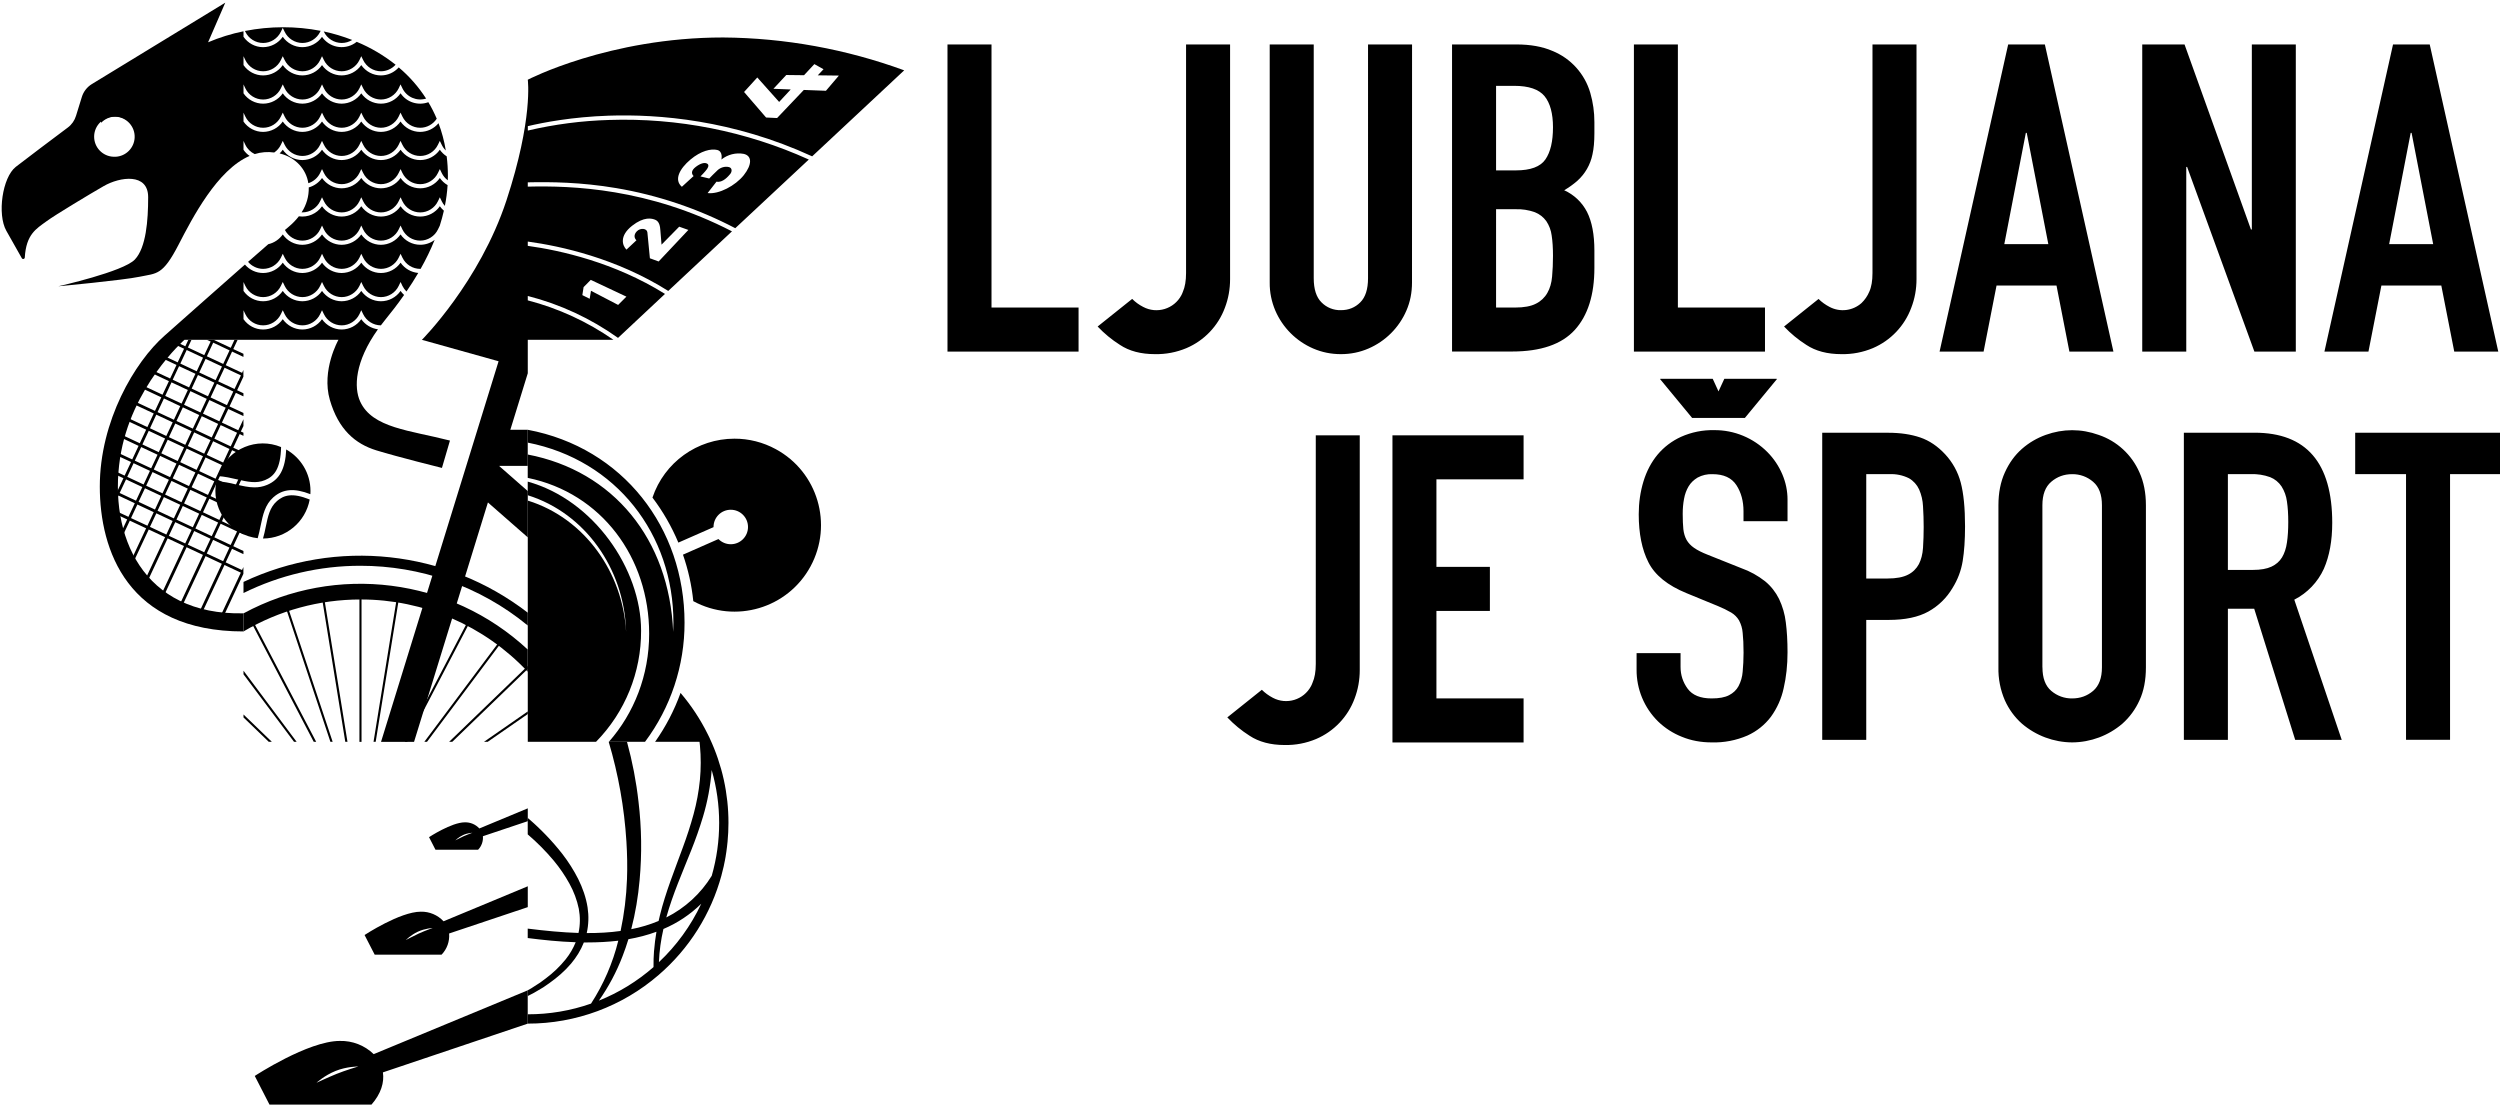
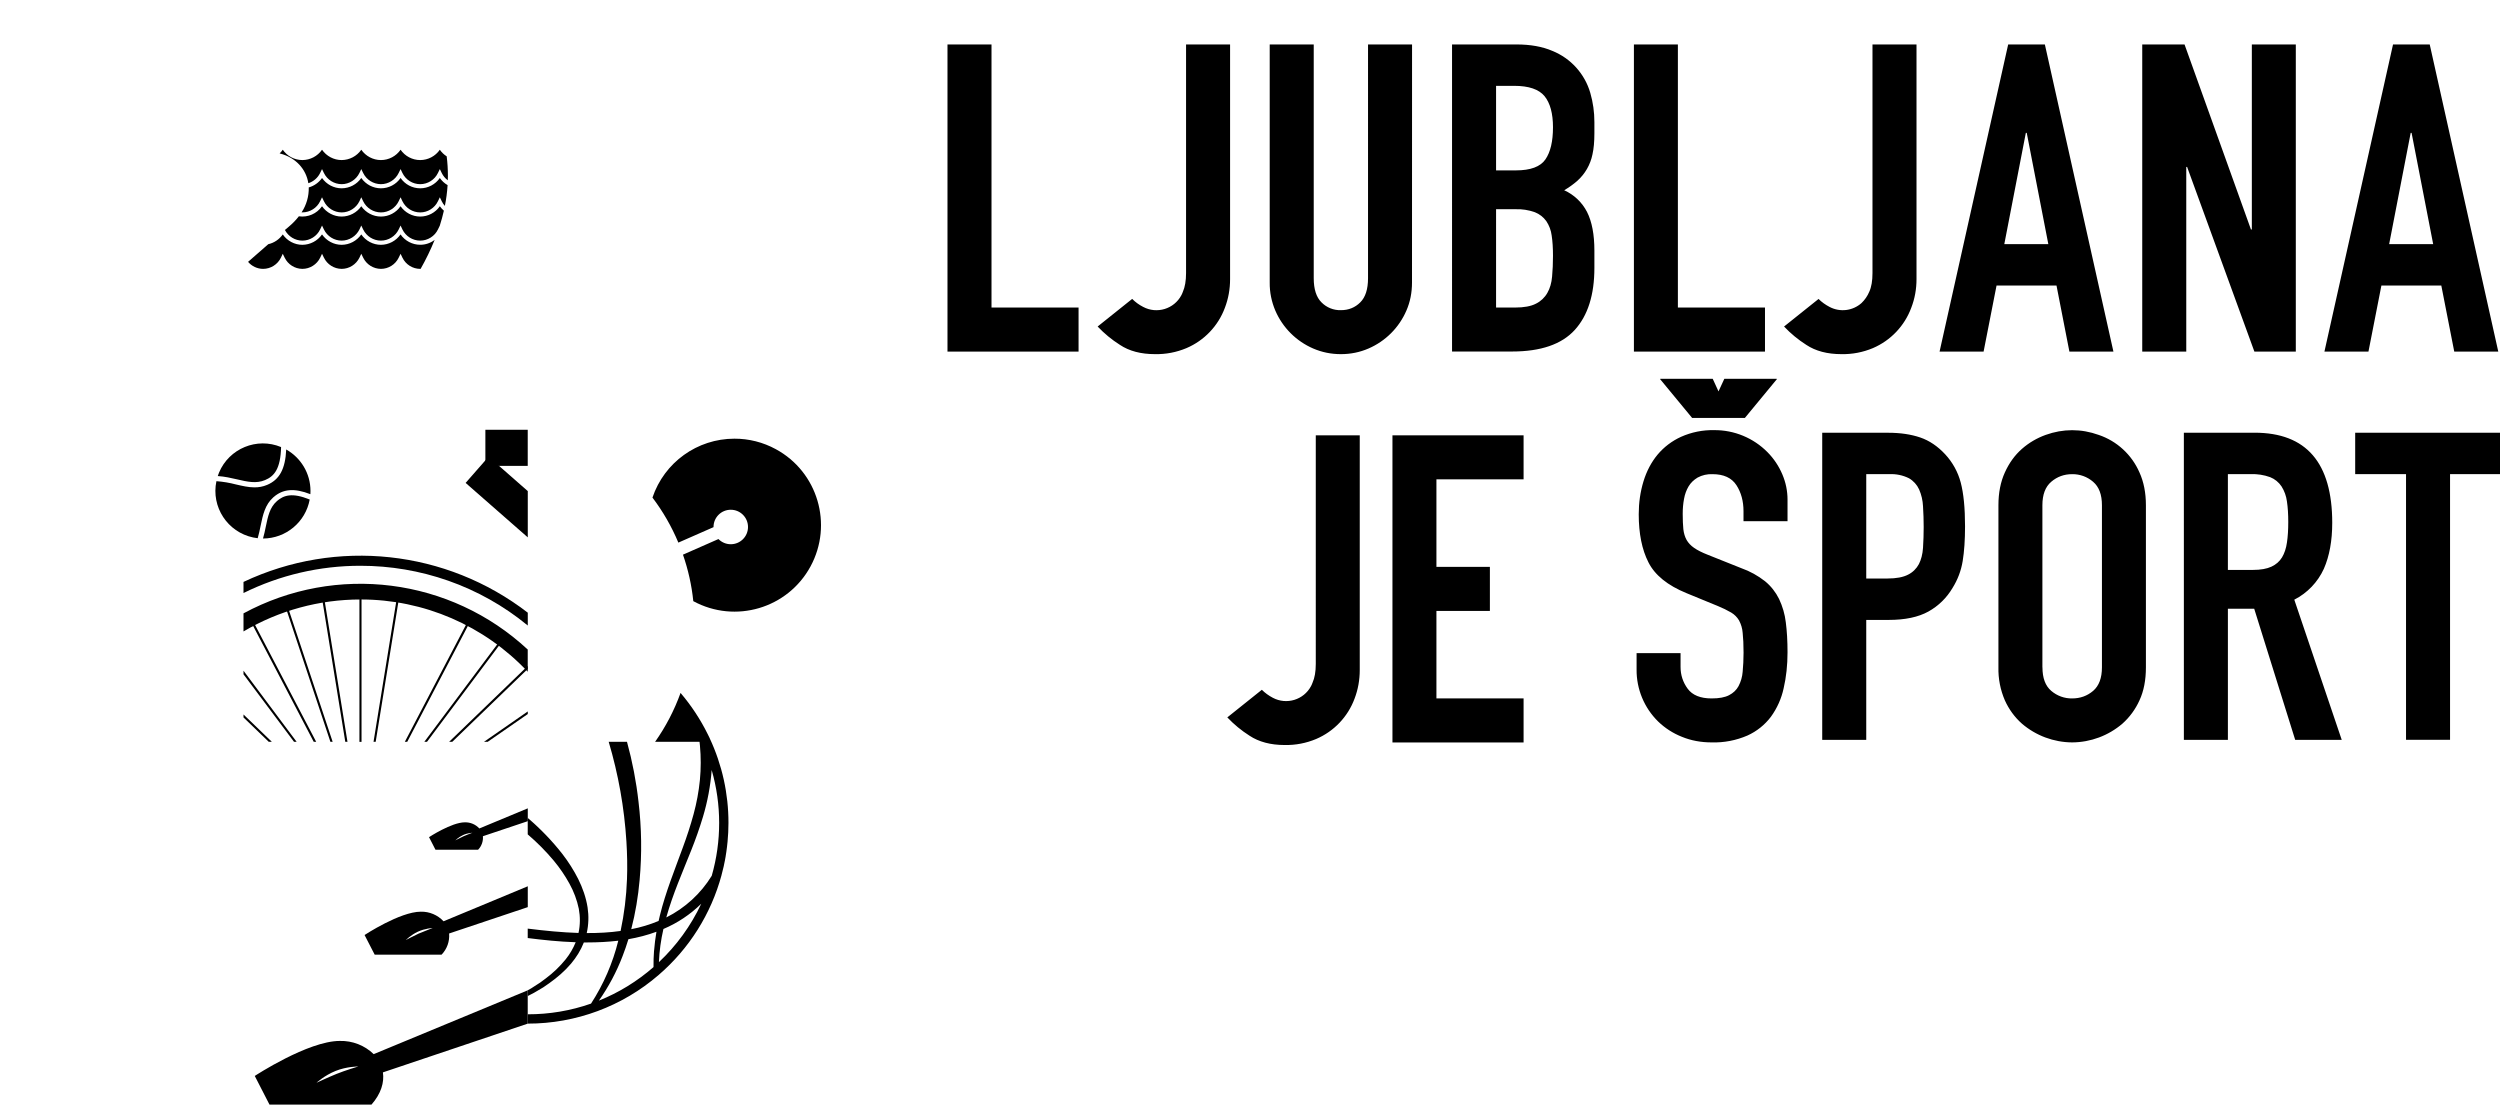
<svg xmlns="http://www.w3.org/2000/svg" version="1.1" id="Layer_1" x="0px" y="0px" viewBox="0 0 477 211" style="enable-background:new 0 0 477 211;" xml:space="preserve">
  <path d="M416.58,126.97l-0.14-0.1L416.58,126.97" />
  <path d="M290.7,91.45v-8.39h-25.02v58.6h25.02v-8.4h-16.63v-16.7h10.2v-8.4h-10.2v-16.7h16.63V91.45z M259.44,127.83  c0,1.92-0.33,3.74-0.99,5.47c-1.28,3.46-3.93,6.25-7.33,7.7c-1.9,0.8-3.94,1.19-6,1.15c-2.69,0-4.93-0.6-6.7-1.77  c-1.56-0.99-2.98-2.16-4.25-3.5l6.59-5.27c0.6,0.6,1.3,1.11,2.1,1.53c2.62,1.39,5.88,0.4,7.28-2.22c0.11-0.21,0.21-0.43,0.29-0.66  c0.41-0.91,0.62-2.1,0.62-3.58V83.06h8.39L259.44,127.83L259.44,127.83z M341.06,99.44h-8.4v-1.9c0-1.92-0.45-3.58-1.35-4.97  c-0.91-1.4-2.43-2.1-4.57-2.1c-0.99-0.04-1.97,0.18-2.84,0.65c-0.74,0.45-1.32,1-1.73,1.7c-0.4,0.68-0.7,1.47-0.86,2.38  c-0.17,0.9-0.25,1.85-0.25,2.84c0,1.15,0.04,2.12,0.12,2.92c0.09,0.8,0.3,1.48,0.62,2.06c0.33,0.57,0.8,1.08,1.44,1.52  c0.63,0.44,1.5,0.88,2.6,1.31l6.41,2.56c1.64,0.58,3.17,1.43,4.53,2.5c1.12,0.92,2.03,2.08,2.67,3.38c0.66,1.4,1.1,2.9,1.28,4.44  c0.22,1.68,0.33,3.58,0.33,5.72c0,2.47-0.25,4.76-0.74,6.87c-0.42,1.96-1.25,3.81-2.43,5.44c-1.17,1.55-2.71,2.78-4.48,3.58  c-2.15,0.93-4.48,1.38-6.83,1.31c-2.04,0-3.93-0.35-5.68-1.07c-1.69-0.67-3.23-1.66-4.53-2.92c-2.66-2.61-4.14-6.19-4.11-9.91v-3.13  h8.39v2.63c0,1.54,0.45,2.92,1.36,4.16c0.9,1.23,2.43,1.85,4.57,1.85c1.42,0,2.53-0.2,3.33-0.62c0.79-0.41,1.4-0.98,1.8-1.72  c0.45-0.86,0.72-1.8,0.79-2.76c0.1-1.1,0.17-2.3,0.17-3.62c0-1.54-0.06-2.8-0.17-3.79c-0.06-0.84-0.3-1.65-0.7-2.39  c-0.36-0.6-0.85-1.1-1.48-1.48c-0.81-0.47-1.65-0.88-2.51-1.23l-6.01-2.47c-3.62-1.48-6.05-3.44-7.28-5.89  c-1.24-2.43-1.85-5.5-1.85-9.17c0-2.2,0.3-4.28,0.9-6.26c0.6-1.97,1.5-3.67,2.68-5.1c1.22-1.46,2.75-2.62,4.48-3.41  c1.99-0.89,4.16-1.33,6.34-1.28c3.81-0.03,7.48,1.49,10.16,4.2c1.21,1.22,2.17,2.66,2.84,4.24c0.66,1.56,0.99,3.17,0.99,4.81  L341.06,99.44L341.06,99.44z M356.08,110.38h4.04c1.7,0,3.01-0.25,3.95-0.74c0.88-0.44,1.6-1.15,2.06-2.02  c0.43-0.85,0.7-1.87,0.78-3.08c0.17-2.65,0.17-5.3,0-7.95c-0.05-1.1-0.3-2.19-0.74-3.2c-0.41-0.9-1.09-1.65-1.94-2.14  c-1.17-0.58-2.47-0.85-3.78-0.78h-4.37L356.08,110.38L356.08,110.38z M347.68,82.57h12.6c2.3,0,4.34,0.3,6.1,0.9  c1.75,0.6,3.34,1.68,4.76,3.21c1.42,1.53,2.44,3.38,2.97,5.4c0.54,2.05,0.82,4.83,0.82,8.34c0,2.58-0.15,4.8-0.45,6.63  c-0.3,1.84-0.95,3.55-1.94,5.14c-1.11,1.88-2.69,3.43-4.6,4.49c-1.93,1.07-4.45,1.6-7.58,1.6h-4.28v22.88h-8.4v-58.6L347.68,82.57z   M389.7,127.33c0,2.03,0.55,3.53,1.68,4.49c1.11,0.95,2.53,1.47,3.99,1.44c1.54,0,2.87-0.48,4-1.44c1.12-0.96,1.68-2.46,1.68-4.49  V96.4c0-2.03-0.56-3.52-1.69-4.48c-1.11-0.96-2.53-1.47-4-1.45c-1.53,0-2.86,0.49-3.98,1.45c-1.13,0.96-1.69,2.45-1.69,4.48v30.94  L389.7,127.33z M381.3,96.39c0-2.36,0.41-4.45,1.23-6.25c0.82-1.81,1.9-3.3,3.25-4.49c1.33-1.17,2.87-2.07,4.53-2.67  c1.67-0.6,3.36-0.9,5.06-0.9s3.39,0.3,5.06,0.9c3.49,1.18,6.31,3.78,7.78,7.16c0.82,1.8,1.23,3.9,1.23,6.25v30.94  c0,2.42-0.4,4.52-1.23,6.3c-0.76,1.69-1.87,3.21-3.25,4.44c-2.67,2.29-6.07,3.56-9.59,3.58c-3.52-0.02-6.92-1.29-9.59-3.58  c-1.39-1.23-2.49-2.75-3.25-4.44c-0.86-1.99-1.28-4.14-1.23-6.3V96.4V96.39z M425.08,108.74h4.77c1.48,0,2.66-0.21,3.54-0.62  s1.55-1,2.02-1.77c0.46-0.77,0.78-1.71,0.94-2.84c0.17-1.12,0.25-2.43,0.25-3.9c0-1.49-0.08-2.8-0.25-3.92  c-0.13-1.02-0.48-2.01-1.03-2.88c-0.53-0.8-1.29-1.42-2.18-1.77c-1.19-0.43-2.44-0.62-3.7-0.58h-4.36  C425.08,90.46,425.08,108.74,425.08,108.74z M416.68,82.56h13.5c9.87,0,14.81,5.74,14.81,17.2c0,3.4-0.53,6.33-1.6,8.77  c-1.16,2.54-3.15,4.62-5.64,5.89l9.05,26.74h-8.88l-7.82-25.02h-5.02v25.02h-8.4L416.68,82.56L416.68,82.56z M459.07,90.47h-9.7  v-7.9h27.8v7.9h-9.7v50.69h-8.4L459.07,90.47L459.07,90.47z M180.78,8.48h8.4v50.2h16.61v8.4h-25.01V8.48z M234.7,53.25  c0,1.92-0.33,3.74-0.99,5.47c-1.28,3.46-3.93,6.25-7.33,7.7c-1.9,0.8-3.94,1.19-6,1.15c-2.7,0-4.93-0.59-6.7-1.77  c-1.56-0.99-2.98-2.16-4.25-3.5l6.59-5.27c0.6,0.61,1.3,1.12,2.1,1.53c2.62,1.39,5.88,0.4,7.28-2.22c0.11-0.21,0.21-0.43,0.29-0.66  c0.4-0.9,0.61-2.1,0.61-3.58V8.48h8.4V53.25z M269.41,53.9c0,1.93-0.35,3.71-1.07,5.36c-1.4,3.25-3.99,5.84-7.24,7.24  c-1.64,0.71-3.4,1.07-5.26,1.07c-1.87,0-3.62-0.36-5.27-1.07c-3.25-1.4-5.84-3.99-7.24-7.24c-0.72-1.69-1.09-3.51-1.07-5.35V8.48  h8.4v44.6c0,2.09,0.49,3.63,1.48,4.61c0.97,0.99,2.31,1.53,3.7,1.49c1.48,0,2.71-0.5,3.7-1.49c0.99-0.98,1.48-2.52,1.48-4.6V8.48  h8.4L269.41,53.9L269.41,53.9z M285.45,58.68h3.62c1.7,0,3.03-0.24,3.99-0.74c0.92-0.45,1.68-1.17,2.18-2.06  c0.5-0.87,0.8-1.92,0.9-3.12c0.11-1.21,0.17-2.52,0.17-3.95c0-1.49-0.08-2.77-0.25-3.87c-0.12-0.99-0.48-1.93-1.03-2.76  c-0.55-0.76-1.31-1.35-2.18-1.69c-1.19-0.42-2.44-0.62-3.7-0.57h-3.7L285.45,58.68L285.45,58.68z M285.45,32.51h3.78  c2.8,0,4.68-0.7,5.64-2.1c0.96-1.4,1.44-3.44,1.44-6.13c0-2.63-0.54-4.6-1.6-5.92c-1.08-1.32-3.01-1.98-5.8-1.98h-3.46L285.45,32.51  L285.45,32.51z M277.05,8.48h12.26c2.7,0,4.98,0.41,6.88,1.23c3.52,1.42,6.19,4.38,7.24,8.02c0.52,1.8,0.78,3.64,0.78,5.56v2.14  c0,1.6-0.12,2.94-0.37,4.04c-0.4,1.96-1.42,3.73-2.92,5.06c-0.72,0.63-1.54,1.22-2.47,1.77c1.88,0.85,3.42,2.31,4.36,4.15  c0.93,1.84,1.4,4.3,1.4,7.37v3.29c0,5.16-1.25,9.1-3.75,11.85c-2.5,2.74-6.48,4.11-11.97,4.11h-11.44L277.05,8.48L277.05,8.48z   M311.75,8.48h8.39v50.2h16.62v8.4h-25.01V8.48z M365.67,53.25c0,1.92-0.33,3.74-1,5.47c-1.28,3.46-3.93,6.25-7.32,7.7  c-1.9,0.8-3.94,1.19-6,1.15c-2.7,0-4.93-0.59-6.71-1.77c-1.55-0.99-2.98-2.16-4.24-3.5l6.58-5.26c0.6,0.6,1.3,1.1,2.1,1.52  c1.99,1.05,4.42,0.76,6.1-0.74c0.63-0.61,1.13-1.33,1.47-2.14c0.42-0.9,0.62-2.1,0.62-3.58V8.48h8.4V53.25z M386.7,25.35h-0.17  l-4.11,21.23h8.4C390.82,46.58,386.7,25.35,386.7,25.35z M383.16,8.48h7l13.08,58.6h-8.4l-2.46-12.6h-11.44l-2.47,12.6h-8.4  C370.07,67.08,383.16,8.48,383.16,8.48z M408.74,8.48h8.07l12.67,35.3h0.17V8.49h8.39v58.6h-7.9L417.3,31.85h-0.16v35.23h-8.4V8.48z   M460.13,25.35h-0.17l-4.11,21.23h8.4C464.25,46.58,460.13,25.35,460.13,25.35z M456.59,8.48h7l13.08,58.6h-8.4l-2.47-12.6h-11.43  l-2.47,12.6h-8.4C443.5,67.08,456.59,8.48,456.59,8.48z M338.98,72.28H329l-1.11,2.4l-1.1-2.4h-10l-0.05,0.05l6.1,7.39l-0.02,0.02  h10.14l-0.02-0.02l6.1-7.39l-0.05-0.05H338.98z" />
  <path style="fill-rule:evenodd;clip-rule:evenodd;" d="M92.61,82h8.08v6.89h-8.08V82z" />
  <path d="M49.73,100.3c0.43-2.07,0.84-4.02,2.44-5.43c1.81-1.58,3.95-1.79,7.05-0.58l0.02-0.61c0-3.4-1.87-6.36-4.63-7.92  c-0.17,3.75-1.3,5.77-3.65,6.76c-0.8,0.34-1.6,0.47-2.4,0.47c-1.16,0-2.34-0.28-3.55-0.56c-1.22-0.32-2.46-0.53-3.72-0.62  c-1.03,4.9,2.11,9.71,7.01,10.74c0.29,0.06,0.58,0.11,0.87,0.14C49.4,101.89,49.57,101.09,49.73,100.3" />
  <path d="M45.23,91.46c1.97,0.46,3.66,0.85,5.34,0.14c1.76-0.73,2.96-2.15,3.06-6.3c-4.61-1.92-9.91,0.26-11.84,4.87  c-0.09,0.22-0.17,0.44-0.24,0.66C42.88,90.92,44.11,91.2,45.23,91.46 M52.83,95.62c-1.36,1.19-1.71,2.9-2.12,4.88  c-0.15,0.72-0.3,1.48-0.53,2.25c4.37-0.01,8.12-3.14,8.91-7.44c-3.28-1.34-4.93-0.86-6.26,0.3 M64.22,204.9  c-1.65,0.67-3.83,1.69-3.83,1.69s1.5-1.39,3.65-2.26c2.1-0.85,4.33-0.85,4.33-0.85S65.82,204.25,64.22,204.9z M100.7,188.95  l-29.4,12.18c-1.73-1.68-4.06-2.58-6.47-2.52c-6.05,0-16.22,6.68-16.22,6.68l2.81,5.47h19.46c1.84-2.1,2.46-4.25,2.18-6.15  l27.63-9.3v-6.36H100.7z M140.13,83.7c-7.09,0-13.38,4.52-15.64,11.24c2,2.64,3.66,5.53,4.94,8.59l6.71-2.95v-0.03  c0-1.82,1.47-3.29,3.29-3.29c1.82,0,3.29,1.47,3.29,3.29s-1.47,3.29-3.29,3.29c-0.89,0-1.73-0.36-2.35-0.99l-6.77,2.98  c0.98,2.83,1.66,5.8,1.97,8.87c8.01,4.35,18.03,1.38,22.37-6.63s1.38-18.03-6.63-22.37C145.6,84.38,142.88,83.69,140.13,83.7   M83.92,39.35c-0.85,1.23-2.25,1.97-3.75,1.97c-1.5,0-2.9-0.76-3.74-1.97c-0.85,1.23-2.25,1.97-3.75,1.97c-1.5,0-2.9-0.76-3.75-1.97  c-0.85,1.23-2.25,1.96-3.74,1.97c-1.5,0-2.9-0.76-3.75-1.97c-0.99,1.43-2.7,2.17-4.42,1.92c-0.52,0.67-1.14,1.33-1.88,1.95  l-0.78,0.66c0.65,1.24,1.94,2.03,3.34,2.03c1.43,0,2.76-0.84,3.38-2.13l0.36-0.75l0.36,0.75c0.63,1.3,1.95,2.13,3.39,2.13  c1.43,0,2.76-0.84,3.39-2.13l0.35-0.75l0.36,0.75c0.63,1.3,1.95,2.13,3.39,2.13c1.44,0,2.77-0.84,3.39-2.13l0.36-0.75l0.35,0.75  c0.63,1.3,1.95,2.13,3.4,2.13c1.43,0,2.76-0.84,3.38-2.13l0.35-0.72c0.3-0.94,0.56-1.9,0.78-2.86  C84.4,39.95,84.14,39.66,83.92,39.35 M83.92,28.57c-0.85,1.23-2.25,1.97-3.75,1.97c-1.5,0-2.9-0.75-3.74-1.97  c-0.85,1.23-2.25,1.97-3.75,1.97c-1.5,0-2.9-0.75-3.75-1.97c-0.85,1.23-2.25,1.96-3.74,1.97c-1.5,0-2.9-0.75-3.75-1.97  c-0.85,1.23-2.25,1.96-3.74,1.97c-1.5,0-2.91-0.75-3.75-1.97c-0.18,0.26-0.38,0.5-0.6,0.7c3.07,0.76,5.06,3,5.48,5.69  c0.99-0.32,1.8-1.03,2.25-1.96l0.36-0.74L61.8,33c0.63,1.3,1.94,2.13,3.39,2.14c1.43,0,2.76-0.84,3.39-2.14l0.35-0.74L69.29,33  c0.63,1.3,1.94,2.13,3.39,2.14c1.44,0,2.77-0.84,3.39-2.14l0.36-0.74L76.78,33c0.63,1.31,1.95,2.14,3.4,2.14  c1.43,0,2.76-0.84,3.38-2.14l0.36-0.74L84.28,33c0.27,0.57,0.67,1.04,1.16,1.4l0.02-0.81c0-1.3-0.08-2.55-0.23-3.76  C84.71,29.5,84.27,29.07,83.92,28.57" />
  <path d="M83.92,33.96c-0.85,1.23-2.25,1.97-3.75,1.97c-1.5,0-2.9-0.75-3.74-1.97c-0.85,1.23-2.25,1.97-3.75,1.97  c-1.5,0-2.9-0.75-3.75-1.97c-0.85,1.23-2.25,1.96-3.74,1.97c-1.5,0-2.9-0.75-3.75-1.97c-0.61,0.88-1.5,1.51-2.53,1.8  c0.04,1.69-0.44,3.35-1.37,4.76h0.16c1.43,0,2.76-0.83,3.38-2.13l0.36-0.75l0.36,0.75c0.63,1.3,1.94,2.13,3.39,2.14  c1.43,0,2.76-0.84,3.39-2.14l0.35-0.75l0.36,0.75c0.63,1.3,1.94,2.13,3.39,2.14c1.44,0,2.77-0.84,3.39-2.14l0.36-0.75l0.35,0.75  c0.63,1.31,1.95,2.14,3.4,2.14c1.43,0,2.76-0.84,3.38-2.14l0.36-0.75l0.36,0.75c0.15,0.33,0.36,0.63,0.6,0.9  c0.26-1.3,0.44-2.63,0.52-3.97C84.81,34.98,84.31,34.52,83.92,33.96 M80.17,46.7c-1.5,0-2.9-0.75-3.75-1.97  c-0.85,1.23-2.24,1.97-3.74,1.98c-1.5,0-2.9-0.76-3.75-1.98c-0.85,1.23-2.24,1.97-3.74,1.98c-1.5,0-2.9-0.76-3.75-1.98  c-0.85,1.23-2.25,1.97-3.75,1.98c-1.5,0-2.9-0.76-3.74-1.98c-0.66,0.94-1.64,1.61-2.76,1.86l-3.86,3.37  c0.7,0.83,1.76,1.34,2.87,1.34c1.44,0,2.77-0.84,3.4-2.14l0.35-0.74l0.36,0.74c0.63,1.3,1.94,2.13,3.38,2.14  c1.44,0,2.77-0.84,3.4-2.14l0.35-0.74l0.36,0.74c0.63,1.3,1.94,2.13,3.39,2.14c1.43,0,2.76-0.84,3.39-2.14l0.35-0.74l0.36,0.74  c0.63,1.3,1.94,2.13,3.39,2.14c1.44,0,2.77-0.84,3.39-2.14l0.36-0.74l0.35,0.74c0.63,1.31,1.95,2.14,3.4,2.14h0.07  c1.01-1.78,1.91-3.63,2.68-5.53C82.15,46.37,81.18,46.71,80.17,46.7" />
-   <path d="M22.07,29.9c-2.11,0.15-3.94-1.43-4.1-3.54c-0.15-2.11,1.43-3.94,3.54-4.1c0.18-0.01,0.37-0.01,0.55,0  c2.11,0.11,3.74,1.91,3.63,4.02c-0.1,1.96-1.67,3.53-3.63,3.63V29.9z M11.13,54.62c0,0,12.24-1.14,15.52-1.82  c3.28-0.69,4.37-0.2,7.44-6.15c2.62-5.06,7.35-14.25,13.54-16.9c-0.46-0.31-0.85-0.7-1.17-1.17v-1.7l0.35,0.74  c0.38,0.8,1.02,1.41,1.79,1.78c1.2-0.38,2.47-0.48,3.72-0.3c0.54-0.37,0.98-0.87,1.27-1.48l0.36-0.74l0.36,0.74  c0.63,1.3,1.94,2.13,3.39,2.14c1.43,0,2.76-0.84,3.38-2.14l0.36-0.74l0.36,0.74c0.63,1.3,1.94,2.13,3.39,2.14  c1.43,0,2.76-0.84,3.39-2.14l0.35-0.74l0.36,0.74c0.63,1.3,1.94,2.13,3.39,2.14c1.43,0,2.76-0.84,3.39-2.14l0.35-0.74l0.36,0.74  c0.63,1.31,1.95,2.14,3.4,2.14c1.43,0,2.76-0.84,3.38-2.14l0.36-0.74l0.36,0.74c0.2,0.42,0.46,0.78,0.78,1.09  c-0.3-1.83-0.77-3.57-1.39-5.2c-0.86,1.04-2.14,1.65-3.5,1.66c-1.5,0-2.9-0.76-3.75-1.98c-0.85,1.23-2.24,1.97-3.74,1.98  c-1.5,0-2.9-0.76-3.75-1.98c-0.85,1.23-2.24,1.97-3.74,1.98c-1.5,0-2.9-0.76-3.75-1.98c-0.85,1.23-2.24,1.97-3.74,1.98  c-1.5,0-2.9-0.76-3.75-1.98c-0.85,1.23-2.25,1.97-3.75,1.98c-1.5,0-2.9-0.76-3.74-1.97v-1.7l0.35,0.74c0.63,1.31,1.95,2.14,3.4,2.14  c1.43,0,2.76-0.84,3.38-2.14l0.36-0.75l0.36,0.75c0.63,1.3,1.94,2.13,3.39,2.14c1.43,0,2.76-0.84,3.38-2.14l0.36-0.75l0.36,0.75  c0.63,1.3,1.94,2.13,3.39,2.14c1.43,0,2.76-0.84,3.39-2.14l0.35-0.75l0.36,0.75c0.63,1.3,1.94,2.13,3.39,2.14  c1.43,0,2.76-0.84,3.39-2.14l0.35-0.75l0.36,0.75c0.63,1.31,1.95,2.14,3.4,2.14c1.27,0,2.46-0.67,3.15-1.73  c-0.47-1.1-1-2.15-1.6-3.15c-1.95,0.72-4.14,0.02-5.3-1.7c-0.85,1.24-2.25,1.98-3.75,1.98c-1.5,0-2.9-0.75-3.75-1.97  c-0.85,1.23-2.25,1.96-3.74,1.97c-1.5,0-2.9-0.75-3.75-1.97c-0.85,1.23-2.25,1.96-3.74,1.97c-1.5,0-2.91-0.75-3.75-1.97  c-0.85,1.23-2.25,1.97-3.75,1.97c-1.5,0-2.9-0.75-3.74-1.97v-1.7l0.35,0.74c0.63,1.31,1.95,2.14,3.4,2.14  c1.43,0,2.76-0.84,3.38-2.14l0.36-0.75l0.36,0.75c0.63,1.3,1.94,2.13,3.39,2.14c1.43,0,2.76-0.84,3.38-2.14l0.36-0.75l0.36,0.75  c0.63,1.3,1.94,2.13,3.39,2.14c1.43,0,2.76-0.84,3.39-2.14l0.35-0.75l0.36,0.75c0.63,1.3,1.94,2.13,3.39,2.14  c1.43,0,2.76-0.84,3.39-2.14l0.35-0.75l0.36,0.75c0.82,1.68,2.74,2.51,4.52,1.96c-1.43-2.23-3.19-4.24-5.22-5.95  c-0.86,0.97-2.1,1.53-3.4,1.53c-1.5,0-2.9-0.75-3.75-1.97c-0.85,1.23-2.25,1.96-3.74,1.97c-1.5,0-2.9-0.75-3.75-1.97  c-0.85,1.23-2.25,1.96-3.74,1.97c-1.5,0-2.9-0.75-3.75-1.97c-0.85,1.23-2.25,1.97-3.75,1.97c-1.5,0-2.9-0.75-3.74-1.97v-1.7  l0.35,0.74c0.63,1.31,1.95,2.14,3.4,2.14c1.43,0,2.76-0.84,3.38-2.14l0.36-0.74l0.36,0.74c0.63,1.3,1.94,2.13,3.39,2.14  c1.43,0,2.76-0.84,3.38-2.14l0.36-0.74l0.36,0.74c0.63,1.3,1.94,2.13,3.39,2.14c1.43,0,2.76-0.84,3.39-2.14l0.35-0.74l0.36,0.74  c0.63,1.3,1.94,2.13,3.39,2.14c1.07,0,2.09-0.47,2.8-1.25c-2.26-1.79-4.76-3.27-7.42-4.37c-1.96,1.58-4.83,1.28-6.41-0.67  c-0.07-0.09-0.14-0.18-0.21-0.28C60.59,8.26,59.19,8.99,57.7,9c-1.5,0-2.91-0.76-3.75-1.98C53.1,8.25,51.7,8.99,50.2,9  c-1.5,0-2.9-0.76-3.74-1.98V5.97c-2.31,0.47-4.58,1.17-6.76,2.1l3.28-7.56L17.53,16.04c-0.92,0.56-1.61,1.45-1.92,2.48l-1.1,3.56  c-0.27,0.9-0.82,1.7-1.58,2.26c-2.48,1.86-8.2,6.15-9.92,7.5C0.44,33.86-0.55,40.9,1.2,44.02c0.89,1.6,2.23,3.95,2.96,5.24  c0.15,0.27,0.55,0.17,0.57-0.13c0.26-4.42,2.17-5.47,4.13-6.9c1.7-1.26,8.45-5.3,10.94-6.73c3.1-1.78,8.47-2.55,8.47,2.12  c0,4.44-0.39,9.63-2.54,11.9C23.51,51.85,11.13,54.62,11.13,54.62 M68.72,76.61c-1.22-2.66-1.04-7.6,3.39-13.78  c-1.28-0.17-2.44-0.87-3.18-1.93c-0.85,1.23-2.25,1.96-3.74,1.97c-1.5,0-2.9-0.76-3.75-1.97c-0.85,1.23-2.25,1.96-3.74,1.97  c-1.5,0-2.9-0.76-3.75-1.97c-0.85,1.23-2.25,1.97-3.75,1.97c-1.5,0-2.9-0.76-3.74-1.97v-1.7l0.35,0.74c0.63,1.31,1.95,2.14,3.4,2.14  c1.43,0,2.76-0.84,3.38-2.14l0.36-0.75l0.36,0.75c0.63,1.3,1.94,2.13,3.39,2.14c1.43,0,2.76-0.84,3.38-2.14l0.36-0.75l0.36,0.75  c0.63,1.3,1.94,2.13,3.39,2.14c1.43,0,2.76-0.84,3.39-2.14l0.35-0.75l0.36,0.75c0.63,1.3,1.94,2.13,3.38,2.14  c0.24-0.33,0.5-0.65,0.76-0.98c1.14-1.4,2.4-3.01,3.67-4.82c-0.25-0.23-0.48-0.49-0.67-0.77c-0.85,1.23-2.25,1.97-3.75,1.97  c-1.5,0-2.9-0.75-3.75-1.97c-0.85,1.23-2.25,1.96-3.74,1.97c-1.5,0-2.9-0.75-3.75-1.97c-0.85,1.23-2.25,1.96-3.74,1.97  c-1.5,0-2.91-0.75-3.75-1.97c-0.85,1.23-2.25,1.97-3.75,1.97c-1.5,0-2.9-0.75-3.74-1.97v-1.7l0.35,0.74  c0.63,1.31,1.95,2.14,3.4,2.14c1.43,0,2.76-0.84,3.38-2.14l0.36-0.75l0.36,0.75c0.63,1.3,1.94,2.13,3.39,2.14  c1.43,0,2.76-0.84,3.38-2.14l0.36-0.75l0.36,0.75c0.63,1.3,1.94,2.13,3.39,2.14c1.43,0,2.76-0.84,3.39-2.14l0.35-0.75l0.36,0.75  c0.63,1.3,1.94,2.13,3.39,2.14c1.44,0,2.77-0.84,3.39-2.14l0.36-0.75l0.35,0.75c0.2,0.4,0.46,0.76,0.77,1.07  c0.79-1.15,1.54-2.33,2.25-3.54c-1.36-0.12-2.59-0.84-3.37-1.96c-0.85,1.23-2.25,1.97-3.75,1.97c-1.5,0-2.9-0.75-3.75-1.97  c-0.85,1.23-2.25,1.96-3.74,1.97c-1.5,0-2.9-0.75-3.75-1.97c-0.85,1.23-2.25,1.96-3.74,1.97c-1.5,0-2.9-0.75-3.75-1.97  c-0.85,1.23-2.25,1.97-3.75,1.97c-1.34,0-2.6-0.59-3.47-1.61c-5.87,5.15-12.19,10.8-15.33,13.56c-5.69,5-12.36,16.29-12.36,28.8  c0,12.09,5.26,27.64,27.42,27.64v-3.46c-19.3,0.43-25.76-14.94-23.56-29.57c2.05-13.62,12.29-22.61,12.29-22.61h29.38  c0,0-3.28,5.78-1.64,11.45c1.64,5.68,4.87,8.41,8.88,9.64c4.14,1.27,12.51,3.35,12.51,3.35l1.53-5.22  C78.24,82.1,71.04,81.69,68.72,76.61" />
-   <path d="M46.81,6.06c0.63,1.31,1.95,2.14,3.4,2.14c1.43,0,2.76-0.84,3.38-2.14l0.36-0.74l0.36,0.74c0.63,1.3,1.94,2.13,3.38,2.14  c1.44,0,2.77-0.84,3.4-2.14l0.08-0.18c-4.7-0.91-9.64-0.92-14.43,0.03C46.74,5.91,46.81,6.06,46.81,6.06z M65.19,8.2  c0.72,0,1.41-0.2,2-0.58C65.43,6.94,63.62,6.39,61.77,6l0.03,0.06C62.43,7.36,63.74,8.19,65.19,8.2 M27.7,20.07  c-0.35-0.94-2.54-1-4.88-0.12c-2.34,0.86-3.96,2.33-3.62,3.26c0.03,0.08,0.07,0.14,0.12,0.2c1.4-1.45,3.68-1.56,5.21-0.25  c2.1-0.88,3.49-2.22,3.16-3.1 M35.62,66.78l3.12,1.46l-1.21,2.6l-3.12-1.47L35.62,66.78z M39.24,68.48l3.11,1.45l-1.21,2.6  l-3.12-1.46l1.21-2.6L39.24,68.48z M40.68,65.38l3.12,1.47l-1.21,2.59l-3.12-1.46L40.68,65.38z M45.97,71.63l-1.22,2.59l-3.12-1.46  l1.22-2.6L45.97,71.63z M43.3,77.3l-3.12-1.47l1.21-2.59l3.12,1.46L43.3,77.3z M41.85,80.38l-3.12-1.46l1.22-2.59l3.11,1.46  l-1.21,2.6L41.85,80.38z M45.23,82.57l-1.21,2.6L40.9,83.7l1.21-2.59L45.23,82.57z M42.57,88.25l-3.12-1.46l1.22-2.6l3.11,1.47  l-1.2,2.59H42.57z M45.95,90.44l-1.21,2.59l-3.12-1.46l1.21-2.6L45.95,90.44z M43.29,96.12l-3.11-1.46l1.2-2.6l3.13,1.47  L43.29,96.12z M41.85,99.2l-3.12-1.46l1.21-2.59l3.12,1.46l-1.21,2.6V99.2z M45.23,101.4l-1.22,2.58l-3.11-1.46l1.2-2.59  L45.23,101.4L45.23,101.4z M42.57,107.07l-3.12-1.46l1.21-2.6l3.12,1.47l-1.21,2.6V107.07z M38.96,105.37l-3.12-1.45l1.21-2.6  l3.12,1.47l-1.21,2.59V105.37z M35.34,103.69l-3.12-1.46l1.22-2.6l3.12,1.46L35.34,103.69z M31.73,101.99l-3.12-1.46l1.22-2.59  l3.11,1.46l-1.21,2.6V101.99z M28.12,100.3L25,98.85l1.21-2.59l3.12,1.46l-1.21,2.6L28.12,100.3z M24.5,98.61l-3.11-1.46l1.21-2.6  l3.12,1.47l-1.22,2.6L24.5,98.61z M24.05,91.47l3.11,1.46l-1.21,2.6l-3.12-1.47C22.83,94.06,24.05,91.47,24.05,91.47z M25.49,88.38  l3.12,1.46l-1.21,2.6l-3.12-1.46C24.28,90.98,25.49,88.38,25.49,88.38z M26.94,85.3l3.12,1.46l-1.22,2.59l-3.12-1.46l1.22-2.6V85.3z   M28.38,82.2l3.12,1.47l-1.21,2.6l-3.12-1.47L28.38,82.2z M29.83,79.12l3.12,1.46l-1.22,2.6l-3.11-1.47l1.2-2.59H29.83z   M31.28,76.03l3.11,1.46l-1.21,2.6l-3.12-1.46C30.06,78.63,31.28,76.03,31.28,76.03z M32.72,72.95l3.12,1.46L34.64,77l-3.12-1.46  l1.21-2.6L32.72,72.95z M36.57,74.15l1.2-2.6l3.13,1.46l-1.22,2.6l-3.11-1.47V74.15z M38.24,78.69l-3.12-1.46l1.21-2.6l3.12,1.47  l-1.21,2.6V78.69z M37.29,82.01l1.21-2.6l3.12,1.47l-1.22,2.59C40.4,83.47,37.29,82.01,37.29,82.01z M38.96,86.56l-3.12-1.46  l1.21-2.6l3.12,1.47L38.96,86.56z M38.01,89.88l1.21-2.6l3.12,1.46l-1.21,2.6L38.01,89.88z M36.56,92.96l1.22-2.59l3.11,1.46  l-1.21,2.6C39.68,94.43,36.56,92.96,36.56,92.96z M38.23,97.51l-3.11-1.46l1.2-2.59l3.13,1.46l-1.22,2.6V97.51z M38.5,98.24  l3.12,1.46l-1.22,2.6l-3.12-1.47l1.22-2.6V98.24z M34.88,96.54L38,98.01l-1.21,2.59l-3.12-1.46L34.88,96.54z M31.27,94.85l3.12,1.46  l-1.22,2.6l-3.11-1.46C30.06,97.45,31.27,94.85,31.27,94.85z M30.77,94.62l-1.2,2.6l-3.13-1.47l1.22-2.59L30.77,94.62L30.77,94.62z   M32.22,91.54l-1.21,2.59l-3.12-1.46l1.21-2.6L32.22,91.54z M33.67,88.44l-1.22,2.6l-3.11-1.46l1.21-2.6l3.12,1.47L33.67,88.44z   M35.11,85.36l-1.21,2.6l-3.12-1.47L32,83.9L35.11,85.36z M34.39,88.18l1.22-2.59l3.12,1.46l-1.22,2.6L34.39,88.18z M35.83,93.23  l-1.21,2.59l-3.12-1.46l1.22-2.6C32.72,91.76,35.83,93.23,35.83,93.23z M32.95,91.27l1.21-2.59l3.12,1.46l-1.22,2.6  C36.06,92.74,32.95,91.27,32.95,91.27z M33.67,80.32l1.22-2.6l3.12,1.47l-1.22,2.59L33.67,80.32z M36.56,82.27l-1.21,2.6l-3.12-1.46  l1.21-2.6L36.56,82.27z M34.16,69.86l3.13,1.46l-1.22,2.6l-3.12-1.47l1.22-2.6L34.16,69.86z M32.94,65.52l2.18,1.02l-1.22,2.6  l-3.45-1.63l-0.47,0.39l3.7,1.73l-1.22,2.59l-4.97-2.33l-0.48,0.38l5.22,2.45l-1.22,2.59l-5.34-2.5c-0.08,0.15-0.15,0.32-0.22,0.5  l5.33,2.5l-1.21,2.59l-5.18-2.43l-0.19,0.52l5.13,2.4l-1.21,2.6l-4.81-2.26l-0.16,0.53l4.74,2.22l-1.22,2.59l-4.26-2l-0.12,0.55  l4.15,1.95l-1.21,2.59l-3.52-1.65l-0.1,0.56L25,88.15l-1.22,2.6l-2.58-1.21l-0.06,0.57l2.41,1.13l-1.21,2.6l-1.44-0.68l-0.02,0.59  l1.23,0.58l-1.22,2.59l-0.05-0.03c0,0.45,0.03,0.88,0.06,1.3l0.25-0.54l3.12,1.46l-2.23,4.76l0.27,0.72l2.46-5.25l3.11,1.46  l-3.52,7.53l0.36,0.5l3.66-7.8l3.12,1.46l-4.24,9.04l0.43,0.37l4.3-9.18l3.12,1.46l-4.56,9.73l0.48,0.28l4.57-9.78l3.12,1.46  l-4.6,9.84l0.5,0.22l4.6-9.82l3.11,1.46l-4.4,9.42l0.49,0.23l4.41-9.42l3.12,1.46l-3.62,7.73l0.5,0.23l3.61-7.73v-1.3l-0.26,0.57  l-3.12-1.46l1.21-2.59l2.18,1.02v-0.6l-1.94-0.92l1.21-2.59l0.73,0.34v-0.6l-0.5-0.23l0.5-1.06V98.8l-1,2.12l-3.1-1.47l1.2-2.59  l2.9,1.36v-0.6l-2.66-1.25l1.21-2.6l1.45,0.68v-0.6l-1.22-0.57l1.22-2.6V89.4l-0.27,0.56l-3.11-1.46l1.21-2.6l2.17,1.02v-0.6  l-1.94-0.9l1.22-2.6l0.72,0.34v-0.6l-0.5-0.23l0.5-1.05v-1.29l-0.99,2.1l-3.12-1.46l1.22-2.59l2.89,1.35v-0.6l-2.66-1.24l1.21-2.6  l1.45,0.68v-0.6l-1.21-0.57l1.2-2.58v-1.3l-0.25,0.56l-3.12-1.46l1.21-2.6l2.17,1.02v-0.6l-1.94-0.9l0.82-1.75h-0.6l-0.7,1.51  L40.9,64.9l0.03-0.05H39.5l0.69,0.32l-1.22,2.59l-3.12-1.46l0.68-1.45h-0.6l-0.57,1.22l-1.94-0.91l-0.47,0.38L32.94,65.52z   M123.86,120.91c0,7.95-2.9,15.19-7.69,20.63h6.9c4.91-6.56,7.56-14.54,7.54-22.74c0-18.04-11.72-33.38-29.92-36.8v2.45  c16.93,3.34,27.8,17.48,27.8,34.36c0,0.59-0.02,1.17-0.05,1.75c-0.75-17.7-11.43-30.71-27.75-33.84v4.46  C114.8,94.08,123.86,106.42,123.86,120.91" />
-   <path d="M100.7,95.51v46.03h13.02c5.55-5.65,8.64-13.28,8.6-21.2c0-11.76-9.04-24.96-21.63-28.45v2.6  c11.07,3.46,18.3,14.1,18.75,25.54l0.02,0.5C118.84,109.39,111.71,98.93,100.7,95.51" />
  <path d="M100.7,93.7l-7.48-6.56l-4.38,5l11.86,10.39V93.7L100.7,93.7z M135.8,167.1c-2.09,3.41-5.1,6.16-8.67,7.95l0.03-0.11  c1.2-4.3,3.02-8.42,4.7-12.64c0.85-2.12,1.61-4.27,2.27-6.46c0.87-2.9,1.43-5.9,1.66-8.92C137.69,153.51,137.69,160.51,135.8,167.1  L135.8,167.1z M125.72,183.58c0.09-2.13,0.38-4.25,0.86-6.33c2.69-1.14,5.14-2.77,7.22-4.82  C131.82,176.65,129.07,180.43,125.72,183.58L125.72,183.58z M124.79,181.38c-0.08,1.04-0.11,2.09-0.1,3.14  c-3.09,2.7-6.61,4.87-10.42,6.4c1.85-2.64,3.37-5.49,4.52-8.5c0.41-1.06,0.78-2.13,1.11-3.22c1.83-0.32,3.62-0.78,5.35-1.42  c-0.2,1.2-0.36,2.4-0.45,3.6H124.79z M138.99,157.02c0.01-5.58-1.21-11.09-3.57-16.14v-0.02l-0.37-0.75c-1.4-2.84-3.15-5.49-5.2-7.9  c-1.19,3.31-2.83,6.45-4.86,9.33h8.48l0.08,0.73c0.2,2.18,0.2,4.37-0.01,6.56c-0.22,2.2-0.62,4.37-1.2,6.5  c-0.59,2.16-1.28,4.28-2.06,6.38c-1.53,4.22-3.26,8.45-4.36,12.9c-0.1,0.37-0.18,0.74-0.26,1.11c-1.68,0.7-3.43,1.23-5.22,1.57  c0.8-3.07,1.32-6.23,1.6-9.39c0.45-4.96,0.38-9.95-0.21-14.9c-0.43-3.87-1.17-7.7-2.2-11.46h-3.49c1.84,6.19,2.98,12.57,3.38,19.02  c0.15,2.39,0.2,4.79,0.11,7.19c-0.12,3.32-0.53,6.63-1.22,9.88c-2.1,0.3-4.25,0.41-6.46,0.4c0.36-1.6,0.41-3.28,0.16-4.9  c-0.3-1.91-0.95-3.73-1.79-5.42c-0.85-1.68-1.86-3.27-3.01-4.76c-1.97-2.52-4.19-4.82-6.62-6.89v3.14c1.8,1.54,3.47,3.22,4.99,5.04  c1.12,1.35,2.11,2.8,2.96,4.34c0.84,1.51,1.45,3.14,1.8,4.83c0.28,1.52,0.27,3.09-0.06,4.6c-3.15-0.1-6.39-0.42-9.69-0.83v1.8  c2.91,0.37,6,0.7,9.15,0.8c-0.47,1.17-1.11,2.26-1.9,3.25c-1.11,1.37-2.39,2.6-3.8,3.65l-1.08,0.8l-1.12,0.72l-0.57,0.37l-0.58,0.33  l-0.1,0.05v1.1l0.58-0.3l0.6-0.31l0.6-0.35l1.2-0.71l1.14-0.79c1.5-1.07,2.94-2.29,4.16-3.74c1-1.19,1.85-2.55,2.43-4.03h0.67  c1.97,0,3.95-0.1,5.9-0.33c-1.05,4.26-2.81,8.32-5.2,12c-3.88,1.36-7.97,2.05-12.08,2.04v1.78c9.18,0.01,18.06-3.29,25-9.3  c5.81-5,9.98-11.63,11.98-19.03v-0.02c0.16-0.58,0.31-1.17,0.44-1.76v-0.03c0.07-0.3,0.13-0.58,0.18-0.88l0.01-0.03l0.16-0.88v-0.03  l0.14-0.9v-0.02l0.12-0.9v-0.02l0.1-0.92C138.93,159.41,138.99,158.22,138.99,157.02" />
-   <path d="M131.72,30.46c2.02-1.7,3.95-2.13,5.12-1.85c1.17,0.29,0.8,1.83,0.8,1.83c1.2-0.96,2.76-1.36,4.27-1.08  c1.62,0.38,1.59,2.06,0,4.07c-1.59,1.99-4.74,3.68-6.9,3.41l1.7-2.18c1.19,0.27,2.28-1.07,2.59-1.43c0.43-0.5,0.4-1.2-0.22-1.35  c-0.8-0.2-1.62,0.11-2.13,0.56c-0.41,0.35-1.63,1.62-1.63,1.62l-1.67-0.4c0,0,0.94-0.94,1.26-1.42c0.32-0.48,0.37-0.89-0.1-1.07  c-0.45-0.18-1.17,0-2.04,0.66s-0.91,1.28-0.43,1.76l-2.24,2.05C128.53,34.29,129.7,32.17,131.72,30.46L131.72,30.46z M120.6,43.08  c2.27-1.78,3.77-1.45,4.5-1.11c0.7,0.34,0.85,1.2,0.9,2.01c0.05,0.75,0.22,2.7,0.22,2.7l3.37-3.43l1.75,0.62l-5.67,6.02L124,49.28  c0,0-0.41-4.34-0.48-4.95c-0.08-0.76-1.3-0.9-1.99-0.22c-0.68,0.69-0.5,1.34-0.1,1.74l-1.9,1.78  C118.74,46.85,118.13,45.03,120.6,43.08z M111.35,54.78l1.37-1.38l6.8,3.2l-1.58,1.58l-5.18-2.7l-0.25,1.53l-1.4-0.7L111.35,54.78z   M144.49,14.78l4.17,4.67l2.21-2.38l-3.3-0.13l2.45-2.63l3.39,0.04l1.97-2.12l1.75,0.98l-1.1,1.16l4.03,0.05l-2.47,2.9l-4.22-0.16  l-5.1,5.36l-2.1-0.1l-4.2-4.87L144.49,14.78L144.49,14.78z M116.15,22.07c9.46-0.32,23.7,0.8,38.81,7.76l17.56-16.41  c-11.07-4.05-22.76-6.18-34.55-6.27c-21.8,0-37.27,8.06-37.27,8.06s1.05,7.45-4.07,23.03C91.5,53.82,80.5,64.84,80.5,64.84  l14.63,4.09L72.7,141.55H79l21.7-70.33v-6.38h16.35c-4.96-3.46-10.5-6.01-16.35-7.53v-0.84c6.18,1.58,12.02,4.29,17.22,8l8.96-8.39  c-9.67-6.03-19.97-8.31-26.18-9.17v-0.82c6.3,0.86,16.9,3.18,26.8,9.42l12.16-11.37c-15.94-8.24-30.55-8.74-38.96-8.53v-0.82  c4.28-0.1,10.14-0.04,16.88,1.1c7.92,1.34,15.59,3.92,22.71,7.65l14.03-13.1c-11.96-5.41-25-7.99-38.11-7.55  c-5.22,0.15-10.41,0.83-15.5,2.02v-0.84C103.67,23.37,109.13,22.31,116.15,22.07" />
  <path d="M46.46,117.03v3.45c6.76-4,14.47-6.1,22.33-6.1c12.08-0.02,23.63,4.98,31.9,13.79v-4.24  C85.96,110.24,64.15,107.47,46.46,117.03" />
  <path d="M46.46,111.03v2.12c6.94-3.43,14.58-5.21,22.32-5.2c11.34,0,22.68,3.8,31.92,11.4v-2.45  C85.16,104.92,64.21,102.65,46.46,111.03 M54.28,115.2l8.76,26.34h0.43l-8.8-26.47L54.28,115.2 M47.64,118.17l12.22,23.37h0.47  L48,117.97L47.64,118.17" />
-   <path d="M61.32,113.39l4.56,28.15h0.42l-4.57-28.22L61.32,113.39 M46.46,128.66l9.64,12.88h0.5l-10.14-13.57V128.66z M97.76,119.77  l-0.13-0.1L97.76,119.77 M46.46,136.89l4.82,4.65h0.59l-5.41-5.22V136.89z M75.84,113.32l-4.57,28.22h0.41l4.57-28.16L75.84,113.32   M68.78,112.75h-0.2v28.8h0.4v-28.8H68.78 M86.29,141.54l14.4-13.9v-0.58l-15,14.48H86.29z M93.05,141.54l7.65-5.3v-0.5l-8.36,5.8  H93.05z M89.56,117.97l-12.32,23.57h0.46l12.23-23.37L89.56,117.97 M95.64,121.92l-14.68,19.62h0.51l14.49-19.36L95.64,121.92   M88.44,159.56c-0.68,0.32-1.57,0.79-1.57,0.79s0.6-0.61,1.48-1.02c0.86-0.4,1.79-0.44,1.79-0.44S89.09,159.26,88.44,159.56  L88.44,159.56z M100.7,156.68v-2.45l-9.24,3.84c-0.71-0.77-1.72-1.2-2.77-1.17c-2.52,0-6.83,2.83-6.83,2.83l1.23,2.4h8.13  c0.67-0.68,1-1.63,0.92-2.58L100.7,156.68z M79.88,178.13c-1.06,0.5-2.45,1.23-2.45,1.23s0.94-0.96,2.31-1.6  c1.36-0.62,2.81-0.7,2.81-0.7S80.91,177.65,79.88,178.13z M100.7,173.08v-3.98l-16.07,6.68c-1.12-1.2-2.7-1.87-4.34-1.83  c-3.97,0-10.73,4.45-10.73,4.45l1.93,3.75h12.76c1.04-1.07,1.57-2.55,1.44-4.04L100.7,173.08L100.7,173.08z" />
+   <path d="M61.32,113.39l4.56,28.15h0.42l-4.57-28.22L61.32,113.39 M46.46,128.66l9.64,12.88h0.5l-10.14-13.57V128.66z M97.76,119.77  l-0.13-0.1L97.76,119.77 M46.46,136.89l4.82,4.65h0.59l-5.41-5.22V136.89z M75.84,113.32l-4.57,28.22h0.41l4.57-28.16L75.84,113.32   M68.78,112.75h-0.2v28.8h0.4v-28.8H68.78 M86.29,141.54l14.4-13.9v-0.58l-15,14.48H86.29z M93.05,141.54l7.65-5.3v-0.5l-8.36,5.8  H93.05z M89.56,117.97l-12.32,23.57h0.46l12.23-23.37L89.56,117.97 M95.64,121.92l-14.68,19.62h0.51l14.49-19.36L95.64,121.92   M88.44,159.56c-0.68,0.32-1.57,0.79-1.57,0.79s0.6-0.61,1.48-1.02c0.86-0.4,1.79-0.44,1.79-0.44S89.09,159.26,88.44,159.56  L88.44,159.56z M100.7,156.68v-2.45l-9.24,3.84c-0.71-0.77-1.72-1.2-2.77-1.17c-2.52,0-6.83,2.83-6.83,2.83l1.23,2.4h8.13  c0.67-0.68,1-1.63,0.92-2.58L100.7,156.68z M79.88,178.13c-1.06,0.5-2.45,1.23-2.45,1.23s0.94-0.96,2.31-1.6  c1.36-0.62,2.81-0.7,2.81-0.7z M100.7,173.08v-3.98l-16.07,6.68c-1.12-1.2-2.7-1.87-4.34-1.83  c-3.97,0-10.73,4.45-10.73,4.45l1.93,3.75h12.76c1.04-1.07,1.57-2.55,1.44-4.04L100.7,173.08L100.7,173.08z" />
</svg>